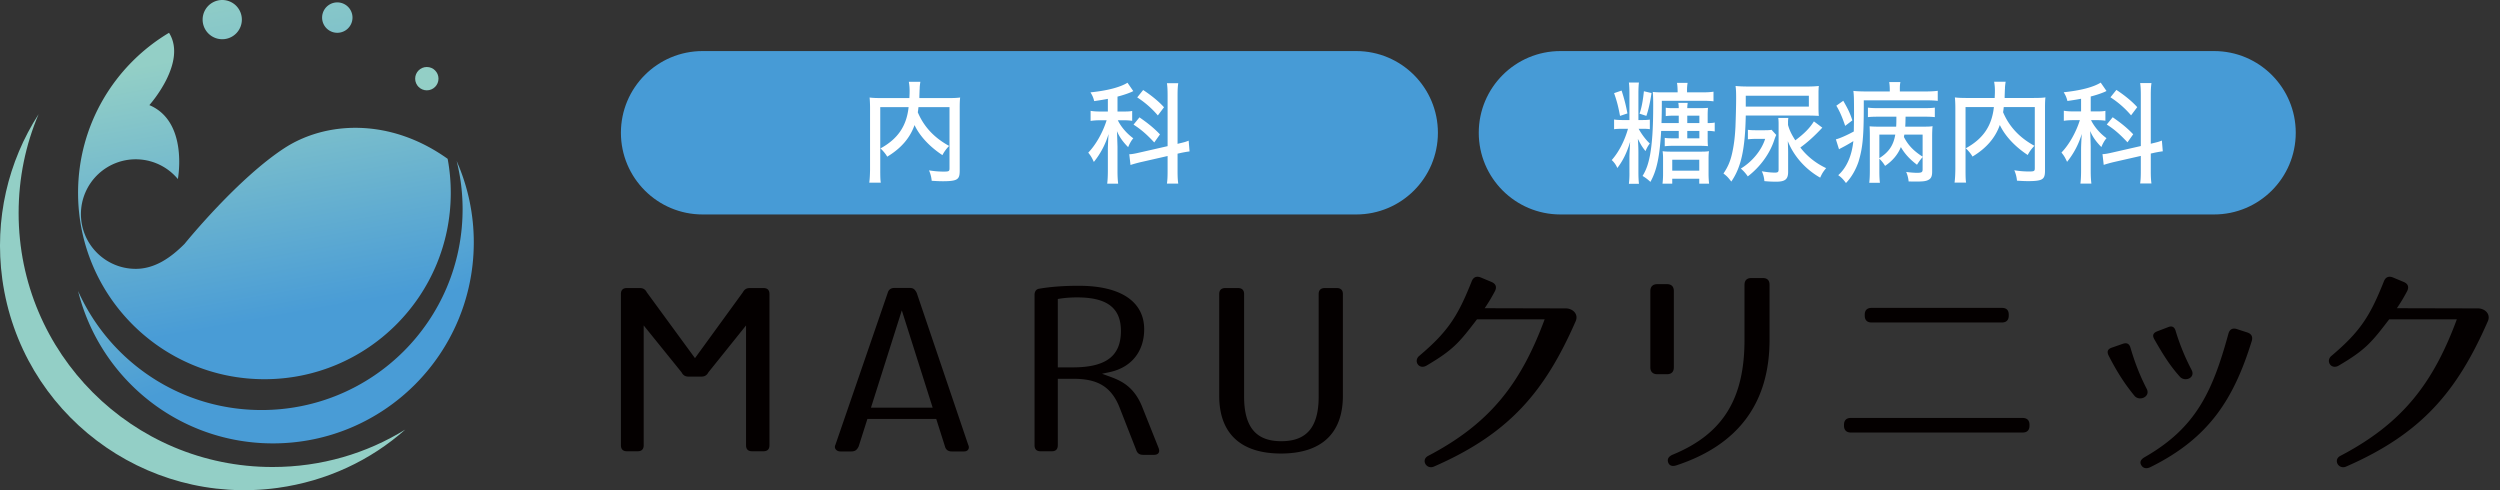
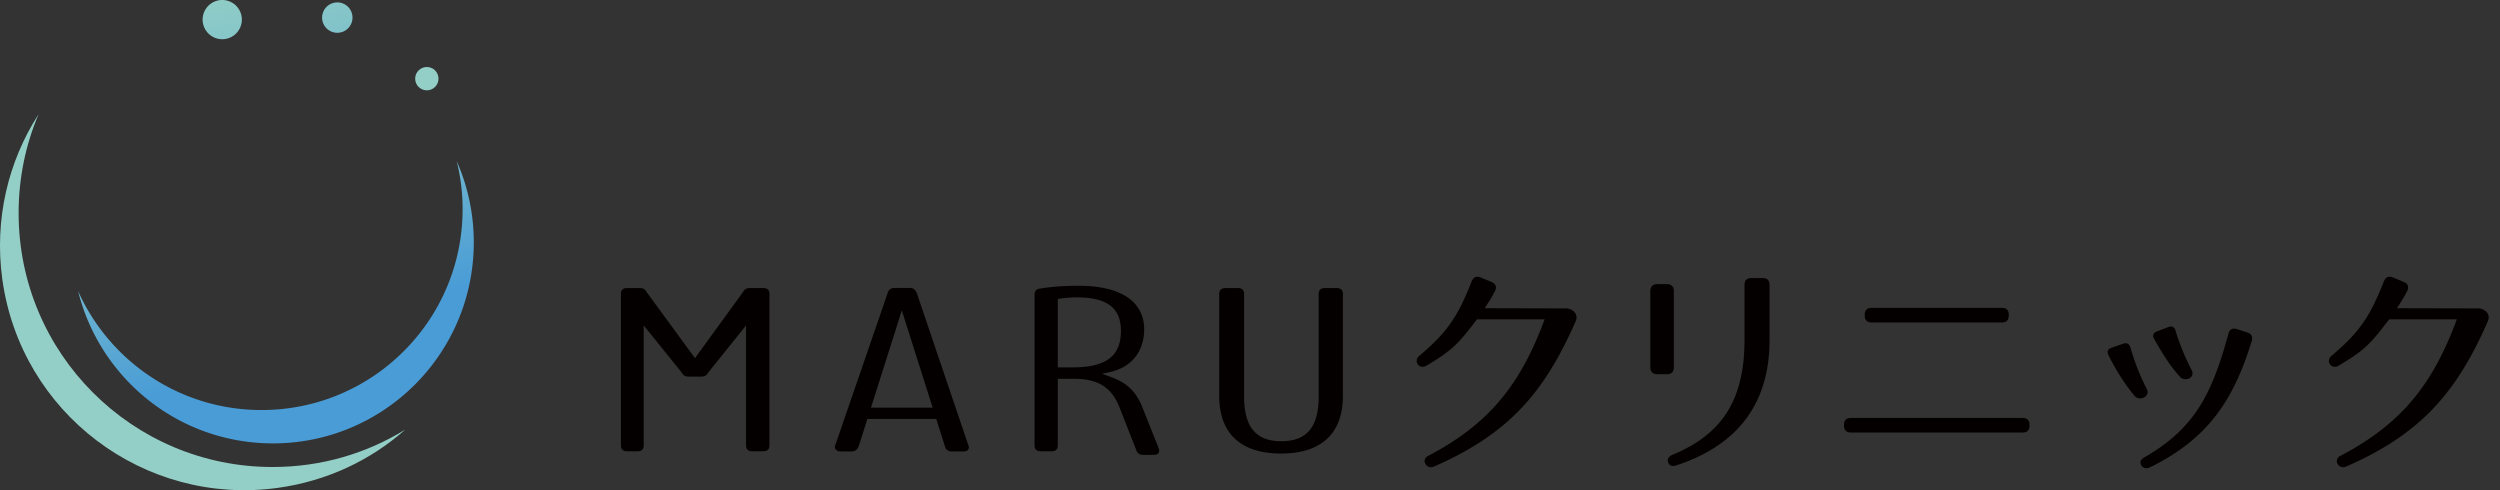
<svg xmlns="http://www.w3.org/2000/svg" xmlns:xlink="http://www.w3.org/1999/xlink" viewBox="0 0 306 60">
  <rect x="0" y="0" width="306" height="60" fill="#333333" stroke="none" />
  <defs>
    <linearGradient id="b" x1="25.435" x2="35.042" y1="-15.197" y2="38.6" gradientUnits="userSpaceOnUse">
      <stop offset=".392" stop-color="#93cfc6" />
      <stop offset="1" stop-color="#499cd6" />
    </linearGradient>
    <linearGradient id="a" x1="24.669" x2="37.721" y1="4.831" y2="41.91" gradientUnits="userSpaceOnUse">
      <stop offset=".199" stop-color="#93cfc6" />
      <stop offset="1" stop-color="#499cd6" />
    </linearGradient>
    <linearGradient xlink:href="#a" id="c" x1="24.425" x2="34.032" y1="-13.151" y2="40.645" />
    <linearGradient xlink:href="#a" id="d" x1="37.793" x2="47.4" y1="-17.404" y2="36.394" />
    <linearGradient xlink:href="#a" id="e" x1="52.699" x2="54.905" y1="10.487" y2="14.656" />
  </defs>
-   <path d="M9.556 23.605c0 12.597 10.214 22.81 22.812 22.81s22.806-10.213 22.806-22.81c0-1.423-.129-2.817-.382-4.165-7.123-5.084-14.958-4.576-19.967-1.319C29.175 21.8 22.972 29.38 22.589 29.85c-.008.016 0 0 0 0-1.675 1.684-3.63 3.057-5.977 3.057-3.703 0-6.706-3.003-6.706-6.706a6.708 6.708 0 0 1 11.865-4.285s1.323-7.023-3.49-9.049c0 0 4.692-5.23 2.408-8.853C14.02 7.99 9.556 15.276 9.556 23.604Z" style="fill:url(#b)" />
  <path d="M49.604 52.58c-4.221 3.749-9.582 6.304-15.608 7.137C17.638 61.967 2.53 50.552.28 34.167c-1-7.332.722-14.414 4.444-20.191-1.583 3.721-2.445 7.804-2.445 12.109 0 17.163 13.915 31.077 31.079 31.077 5.97 0 11.525-1.666 16.246-4.582Z" style="fill:#93cfc6" />
  <path d="M57.992 29.661c0 13.591-10.99 24.61-24.582 24.61-11.549 0-21.196-7.943-23.854-18.653 3.832 8.585 12.445 14.57 22.456 14.57 13.591 0 24.61-10.99 24.61-24.582a24.02 24.02 0 0 0-.728-5.9 24.606 24.606 0 0 1 2.098 9.955Z" style="fill:url(#a)" />
  <path d="M29.603 2.4a2.4 2.4 0 1 1-4.801 0 2.4 2.4 0 0 1 4.801 0Z" style="fill:url(#c)" />
  <path d="M43.146 2.154a1.86 1.86 0 1 1-3.72 0 1.86 1.86 0 0 1 3.72 0Z" style="fill:url(#d)" />
  <circle cx="52.244" cy="9.629" r="1.428" style="fill:url(#e)" />
  <path d="M94.182 35.98v18.524c0 .476-.248.73-.724.73H92.04c-.476 0-.724-.254-.724-.73v-14.67l-4.603 5.733c-.198.362-.446.53-.873.53h-1.557c-.417 0-.675-.168-.863-.53l-4.632-5.733v14.67c0 .476-.248.73-.724.73h-1.34c-.476 0-.724-.254-.724-.73V35.98c0-.47.248-.724.724-.724h1.587c.417 0 .675.17.864.531l5.891 8.05 5.852-8.05c.2-.362.447-.53.864-.53h1.676c.476 0 .724.252.724.723Zm24.327 18.464c.203.407 0 .812-.508.812h-1.525c-.408 0-.71-.203-.811-.61l-1.07-3.37h-8.425l-1.07 3.37c-.203.407-.406.61-.915.61h-1.319c-.508 0-.813-.405-.61-.812l6.398-18.588c.104-.406.407-.61.814-.61h1.929c.407 0 .61.204.813.61l6.299 18.588Zm-4.351-4.548-3.776-11.907-3.775 11.907h7.551Zm27.098 5.776h-1.338c-.417 0-.695-.168-.834-.56l-2.043-5.218c-1.14-2.926-3.162-3.533-5.751-3.533h-1.816v8.143c0 .476-.248.73-.724.73h-1.398c-.476 0-.724-.254-.724-.73V36.12c0-.447.198-.724.555-.78 1.458-.252 3.095-.361 4.86-.361 5.327 0 8.005 2.063 8.005 5.326 0 2.51-1.369 4.633-4.245 5.247l-.913.194c1.617.64 3.767.992 4.998 4.262l1.924 4.826c.198.5-.02.838-.556.838Zm-9.966-10.705c4.067 0 5.911-1.369 5.911-4.463 0-2.877-1.785-4.102-5.356-4.102-.813 0-1.567.055-2.37.193v8.372h1.815Zm32.317-9.71h-1.44c-.5 0-.761.252-.761.723v12.558c0 3.85-1.554 5.465-4.58 5.465-2.994 0-4.548-1.616-4.548-5.465V35.98c0-.47-.26-.724-.761-.724h-1.523c-.501 0-.762.253-.762.724v12.474c0 4.548 2.577 7.058 7.563 7.058 4.997 0 7.574-2.51 7.574-7.058V35.98c0-.47-.261-.724-.762-.724Zm139.57 2.491-9.8-.024c.536-.785.873-1.37 1.26-2.094.248-.505.11-.893-.416-1.116l-1.34-.56c-.506-.194-.892-.03-1.09.476-1.697 4.265-2.892 6.151-6.433 9.138-.724.614-.03 1.73.912 1.175 3.273-1.93 3.984-2.806 6.165-5.656h8.283c-2.897 7.812-6.637 12.722-14.254 16.709-.923.476-.229 1.706.694 1.315 9.205-4.018 13.56-9.121 17.358-17.8.387-.893-.396-1.617-1.338-1.563Zm-111.652 0-9.8-.024c.536-.785.872-1.37 1.26-2.094.247-.505.109-.893-.417-1.116l-1.339-.56c-.506-.194-.893-.03-1.091.476-1.696 4.265-2.892 6.151-6.432 9.138-.724.614-.03 1.73.912 1.175 3.274-1.93 3.983-2.806 6.165-5.656h8.282c-2.897 7.812-6.636 12.722-14.254 16.709-.922.476-.228 1.706.694 1.315 9.205-4.018 13.56-9.121 17.36-17.8.386-.893-.398-1.617-1.34-1.563Zm24.234-3.717h-1.399c-.525 0-.833.278-.833.833v6.726c0 7.003-2.46 11.466-8.788 14.06-.506.223-.694.53-.556.947.14.392.476.53 1.002.363 7.807-2.565 11.408-7.867 11.408-15.37v-6.726c0-.555-.279-.833-.834-.833Zm-10.881 10.934v-9.347c0-.555-.308-.838-.833-.838h-1.2c-.536 0-.844.307-.844.838v9.347c0 .53.308.838.844.838h1.2c.555 0 .833-.307.833-.838Zm24.2-5.493h15.96c.556 0 .834-.308.834-.838v-.115c0-.555-.278-.833-.834-.833h-15.96c-.535 0-.833.278-.833.833v.115c0 .53.278.838.833.838Zm19.333 12.637v-.114c0-.555-.308-.838-.833-.838h-21.039c-.536 0-.833.283-.833.838v.114c0 .526.297.833.833.833h21.039c.555 0 .833-.307.833-.833Zm26.67-11.412-1.28-.416c-.535-.17-.892.024-1.04.555-1.975 7.256-4.068 11.58-10.257 15.121-.477.279-.645.616-.397 1.003.228.366.615.445 1.091.222 7.172-3.54 10.207-8.312 12.41-15.423.167-.531-.021-.893-.527-1.062Zm-12.32 6.903c-.863-1.671-1.478-3.288-1.984-5.019-.14-.5-.446-.67-.943-.5l-1.349.47c-.495.17-.635.476-.386.977 1.002 1.955 1.924 3.408 3.154 4.91.585.73 2.004.14 1.508-.838Zm4.046-1.502c.606.694 1.954.163 1.449-.809a27.235 27.235 0 0 1-1.954-4.77c-.139-.507-.447-.67-.922-.477l-1.31.501c-.525.198-.665.506-.367 1.007.953 1.671 1.845 3.154 3.105 4.548Z" style="fill:#040000" />
-   <path d="M281 16.25c0 5.523-4.477 10-10 10h-80c-5.523 0-10-4.477-10-10s4.477-10 10-10h80c5.523 0 10 4.477 10 10Zm-115-10H86c-5.523 0-10 4.477-10 10s4.477 10 10 10h80c5.523 0 10-4.477 10-10s-4.477-10-10-10Z" style="fill:#479bd6" />
-   <path d="M201.021 14.693c.398 0 .659-.014.919-.055v1.18c-.22-.041-.453-.055-.919-.055h-.453c.357.658.947 1.44 1.372 1.797-.22.288-.315.453-.535.933-.452-.576-.548-.755-.933-1.495.042.576.069 1.056.069 1.714v2.346c0 .617.027 1.097.068 1.44h-1.234c.041-.302.082-.919.068-1.426v-1.866c0-.233.042-1.18.083-1.838-.384 1.29-.878 2.305-1.564 3.196a2.797 2.797 0 0 0-.686-.974c.837-.933 1.578-2.346 1.99-3.827h-.604c-.535 0-.837.014-1.098.055v-1.194c.288.055.659.069 1.111.069h.768v-3.21c0-.672-.027-1.097-.068-1.385h1.234c-.04.233-.068.754-.068 1.371v3.224h.48Zm-2.538-3.608c.33 1.015.549 1.88.714 2.799l-.906.302c-.22-1.153-.356-1.729-.727-2.785l.92-.316Zm3.663.302c-.165 1.139-.384 2.099-.631 2.798l-.837-.274c.247-.672.426-1.632.535-2.743l.933.22Zm1.18 4.637c-.178 3.141-.535 4.856-1.317 6.241a4.914 4.914 0 0 0-.96-.727c.466-.768.7-1.454.919-2.579.26-1.468.384-3.306.384-6.077 0-.782-.014-1.276-.055-1.632.302.041.7.055 1.248.055h1.797v-.165c-.013-.439-.027-.74-.082-1.001h1.303a5.19 5.19 0 0 0-.069 1.015v.15h1.893c.563 0 1.002-.027 1.345-.082v1.18c-.316-.041-.74-.068-1.331-.068h-4.993c0 1.371-.014 1.838-.041 2.73h2.113v-.906h-.7c-.302 0-.59.014-.892.055v-1.029c.22.041.535.055.933.055h.658c0-.274-.027-.535-.055-.645h1.153a4.057 4.057 0 0 0-.055.645h1.495c.439 0 .864-.014 1.042-.041-.027.22-.04.59-.04.905v.96c.37 0 .671-.013.864-.068v1.097a4.46 4.46 0 0 0-.865-.068v.974c0 .384.014.727.041.891-.329-.027-.562-.04-.987-.04h-3.443c-.316 0-.673.027-.865.054v-1.029c.22.041.508.055.892.055h.823v-.905h-2.153Zm.233 3.388a6.71 6.71 0 0 0-.055-.905c.274.04.562.054 1.042.054h3.622c.507 0 .727-.013 1.015-.055-.04.234-.055.55-.055.947v1.783c0 .48.028.933.069 1.249h-1.207v-.604h-3.307v.604h-1.193c.041-.316.069-.741.069-1.153v-1.92Zm1.125 1.481h3.306V19.55h-3.306v1.344Zm3.32-6.735h-1.482v.905h1.481v-.905Zm-1.482 1.866v.905h1.481v-.905h-1.481Zm7.16-1.88c-.082 4.13-.562 6.324-1.77 8.08-.438-.562-.535-.658-.96-.988.604-.891.906-1.646 1.139-2.853.178-.878.274-1.783.329-2.84.042-1.11.083-2.578.083-3.484 0-.795-.014-1.125-.07-1.536.412.041.892.068 1.716.068h6.982c.685 0 1.124-.027 1.495-.068-.014.15-.027.206-.027.302 0 .027 0 .137-.014.301v1.948c0 .549.014.85.041 1.111a20.27 20.27 0 0 0-1.413-.04h-7.53Zm.26 1.742c.261.042.604.055.96.055h1.043c.426 0 .7-.013.892-.055l.576.632a5.517 5.517 0 0 0-.246.63c-.55 1.674-1.729 3.293-3.238 4.445a4.823 4.823 0 0 0-.85-.96c1.399-.85 2.537-2.236 2.976-3.635h-1.18c-.301 0-.726.027-.932.054v-1.166Zm7.463-2.84v-1.33h-7.723v1.33h7.723Zm1.646 2.58c-.974 1.042-1.797 1.783-2.688 2.428.781 1.042 1.892 1.934 3.155 2.524-.398.494-.467.604-.728 1.166-1.796-1.015-3.237-2.634-3.964-4.472.041.96.041 1.139.041 1.536v2.223c0 .905-.356 1.207-1.454 1.207-.466 0-.892-.014-1.454-.069a3.266 3.266 0 0 0-.316-1.207c.632.11 1.14.165 1.605.165.371 0 .453-.083.453-.384v-5.57c0-.315-.014-.508-.04-.74h1.233a3.12 3.12 0 0 0-.04.575v.289c.178.644.411 1.124.891 1.879 1.098-.823 1.756-1.482 2.277-2.318l1.03.768Zm8.258-4.582c0-.453-.028-.727-.069-1.001h1.372c-.055.22-.082.535-.069 1.015v.137h3.087c.59 0 1.207-.027 1.55-.082v1.234c-.425-.054-.974-.068-1.564-.068h-7.49v.658c0 3.855-.137 5.172-.645 6.859-.329.974-.877 1.934-1.536 2.606-.329-.452-.576-.7-.946-.96 1.028-.919 1.66-2.36 1.852-4.17-.426.274-.988.59-1.468.837-.083.04-.206.11-.288.164l-.385-1.22c.412-.083 1.4-.522 2.195-.96l.028-1.99c0-2.112-.014-2.442-.082-2.977.342.042.918.069 1.632.069h2.826v-.15Zm-5.693 1.29c.617 1.083.823 1.509 1.111 2.4l-.878.672c-.37-1.097-.672-1.783-1.083-2.469l.85-.603Zm9.602 7.023a6.83 6.83 0 0 0-.576.81c-.891-.673-1.509-1.345-1.975-2.168-.37.92-1.029 1.701-1.934 2.305a4.197 4.197 0 0 0-.7-.878v1.481c0 .686.028 1.125.069 1.468h-1.304c.042-.398.07-.768.07-1.468v-4.376c0-.425-.014-.782-.028-1.07.343.028.63.042 1.262.042h1.989c.027-.412.027-.7.027-1.221h-2.154c-.562 0-1.015.013-1.33.055V13.17c.343.054.74.068 1.344.068h5.487c.686 0 1.139-.027 1.358-.069v1.167c-.411-.042-.74-.055-1.358-.055h-2.222l-.014.507c0 .288-.013.412-.027.714h1.989c.796 0 .988 0 1.358-.055-.041.288-.055.836-.055 1.344v4.252c0 .535-.137.824-.48.988-.288.151-.659.192-1.523.192-.205 0-.411 0-.878-.014-.027-.37-.15-.864-.301-1.166.452.069 1.001.11 1.316.11.577 0 .7-.068.7-.425v-1.51l-.068.083-.042.055Zm-5.185 0c1.166-.74 1.729-1.577 1.948-2.88h-1.948v2.88Zm3.06-2.88c-.028.136-.028.15-.056.287.522 1.015 1.166 1.688 2.291 2.415v-2.703h-2.236Zm12.166-3.375c-.027.247-.04.398-.082.63.741 1.757 2.003 3.115 3.841 4.116-.288.275-.63.727-.823 1.125-1.55-1.015-2.785-2.332-3.416-3.676-.562 1.59-1.66 2.853-3.347 3.868-.137-.274-.493-.713-.823-1.015 2.113-1.152 3.196-2.73 3.443-5.048h-3.47v7.695c0 .796.013 1.262.068 1.55h-1.413c.055-.397.083-.85.097-1.577v-7.586c0-.48-.028-1.015-.056-1.262.385.055.906.069 1.468.069h3.402c.028-.563.028-.631.028-.796a5.97 5.97 0 0 0-.096-1.193h1.413a7.104 7.104 0 0 0-.083.686c0 .096 0 .192-.014.301l-.027.782v.22h3.526c.617 0 1.07-.014 1.467-.069-.04.316-.054.714-.054 1.262v7.71c0 .672-.124.946-.508 1.11-.288.11-.727.165-1.536.165-.398 0-.714-.013-1.386-.055a3.957 3.957 0 0 0-.329-1.275c.672.11 1.22.15 1.797.15.631 0 .713-.04.713-.397v-7.49h-3.8Zm9.465-1.015c-.507.096-.823.15-1.673.274-.11-.439-.206-.658-.453-1.07 2.016-.206 3.635-.617 4.527-1.18l.713 1.03-.068.027-.165.082c-.48.206-1.111.411-1.701.562v1.825h.81c.452 0 .726-.014.987-.069v1.207a6.603 6.603 0 0 0-1.001-.068h-.755c.384.795 1.07 1.605 1.893 2.208-.233.26-.453.645-.631 1.084-.686-.7-1.07-1.262-1.372-1.962.028.412.041 1.043.069 1.88v2.935c0 .727.027 1.166.082 1.619h-1.344c.055-.398.082-.974.082-1.619v-2.565c0-.411.041-1.235.083-1.893a9.945 9.945 0 0 1-1.798 3.416c-.246-.535-.356-.727-.685-1.139.919-.946 1.783-2.47 2.25-3.964h-.769c-.466 0-.878.027-1.193.082v-1.235c.329.055.672.083 1.207.083h.905v-1.55Zm7.312-.426c0-.727-.028-1.152-.082-1.495h1.385c-.055.398-.083.755-.083 1.495v5.94l.07-.027c.808-.192.904-.22 1.289-.37l.11 1.316a12.07 12.07 0 0 0-1.276.233l-.193.041v2.127c0 .713.028 1.18.083 1.536h-1.385c.054-.37.082-.727.082-1.55v-1.824l-3.251.74c-.48.11-1.002.261-1.29.357l-.15-1.317h.04c.22 0 .576-.055 1.221-.206l3.43-.782v-6.214Zm-3.443 2.69c1.124.781 1.783 1.33 2.51 2.084l-.7.988c-.919-.988-1.646-1.619-2.537-2.181l.727-.892Zm.452-3.348c1.084.713 1.975 1.468 2.552 2.112l-.755 1.002a11.418 11.418 0 0 0-2.524-2.209l.728-.905ZM112.42 13.116c-.027.246-.041.397-.082.63.74 1.756 2.002 3.114 3.84 4.116-.287.274-.63.727-.823 1.125-1.55-1.015-2.784-2.332-3.415-3.677-.563 1.592-1.66 2.854-3.347 3.869-.137-.275-.494-.714-.823-1.015 2.112-1.153 3.196-2.73 3.443-5.048h-3.47v7.695c0 .796.013 1.262.068 1.55h-1.413c.055-.398.083-.85.096-1.577v-7.586c0-.48-.028-1.015-.055-1.262.384.055.905.068 1.468.068h3.402c.027-.562.027-.63.027-.795a5.97 5.97 0 0 0-.096-1.194h1.413a7.104 7.104 0 0 0-.082.686c0 .096 0 .192-.014.302l-.027.782v.22h3.525c.617 0 1.07-.014 1.468-.07-.041.316-.055.714-.055 1.263v7.71c0 .671-.123.946-.508 1.11-.288.11-.727.165-1.536.165-.398 0-.713-.014-1.385-.055a3.957 3.957 0 0 0-.33-1.276c.673.11 1.221.151 1.797.151.632 0 .714-.04.714-.397v-7.49h-3.8Zm23.182-1.016c-.507.096-.823.151-1.673.275-.11-.44-.206-.659-.453-1.07 2.016-.206 3.635-.617 4.527-1.18l.713 1.029-.068.027-.165.083c-.48.205-1.111.411-1.701.562v1.824h.81c.452 0 .726-.013.987-.068v1.207a6.603 6.603 0 0 0-1.001-.069h-.755c.384.796 1.07 1.605 1.893 2.209-.233.26-.453.645-.631 1.084-.686-.7-1.07-1.262-1.372-1.962.028.412.041 1.043.069 1.88v2.935c0 .727.027 1.166.082 1.619h-1.344c.055-.398.082-.974.082-1.62v-2.564c0-.412.041-1.235.083-1.893a9.945 9.945 0 0 1-1.798 3.415c-.246-.535-.356-.727-.685-1.138.919-.947 1.783-2.47 2.25-3.965h-.769c-.466 0-.878.028-1.193.083v-1.235c.329.055.672.082 1.207.082h.905V12.1Zm7.312-.425c0-.727-.028-1.152-.082-1.495h1.385c-.055.398-.083.754-.083 1.495v5.94l.07-.027c.808-.192.905-.22 1.289-.37l.11 1.316a12.07 12.07 0 0 0-1.276.233l-.193.041v2.127c0 .713.028 1.18.083 1.536h-1.385c.054-.37.082-.727.082-1.55v-1.825l-3.251.741c-.48.11-1.002.26-1.29.357l-.15-1.317h.04c.22 0 .576-.055 1.221-.206l3.43-.782v-6.214Zm-3.443 2.689c1.124.782 1.783 1.33 2.51 2.085l-.7.988c-.919-.988-1.646-1.62-2.537-2.182l.727-.891Zm.452-3.347c1.084.713 1.975 1.468 2.552 2.112l-.755 1.002a11.418 11.418 0 0 0-2.524-2.209l.727-.905Z" style="fill:#fff" />
</svg>